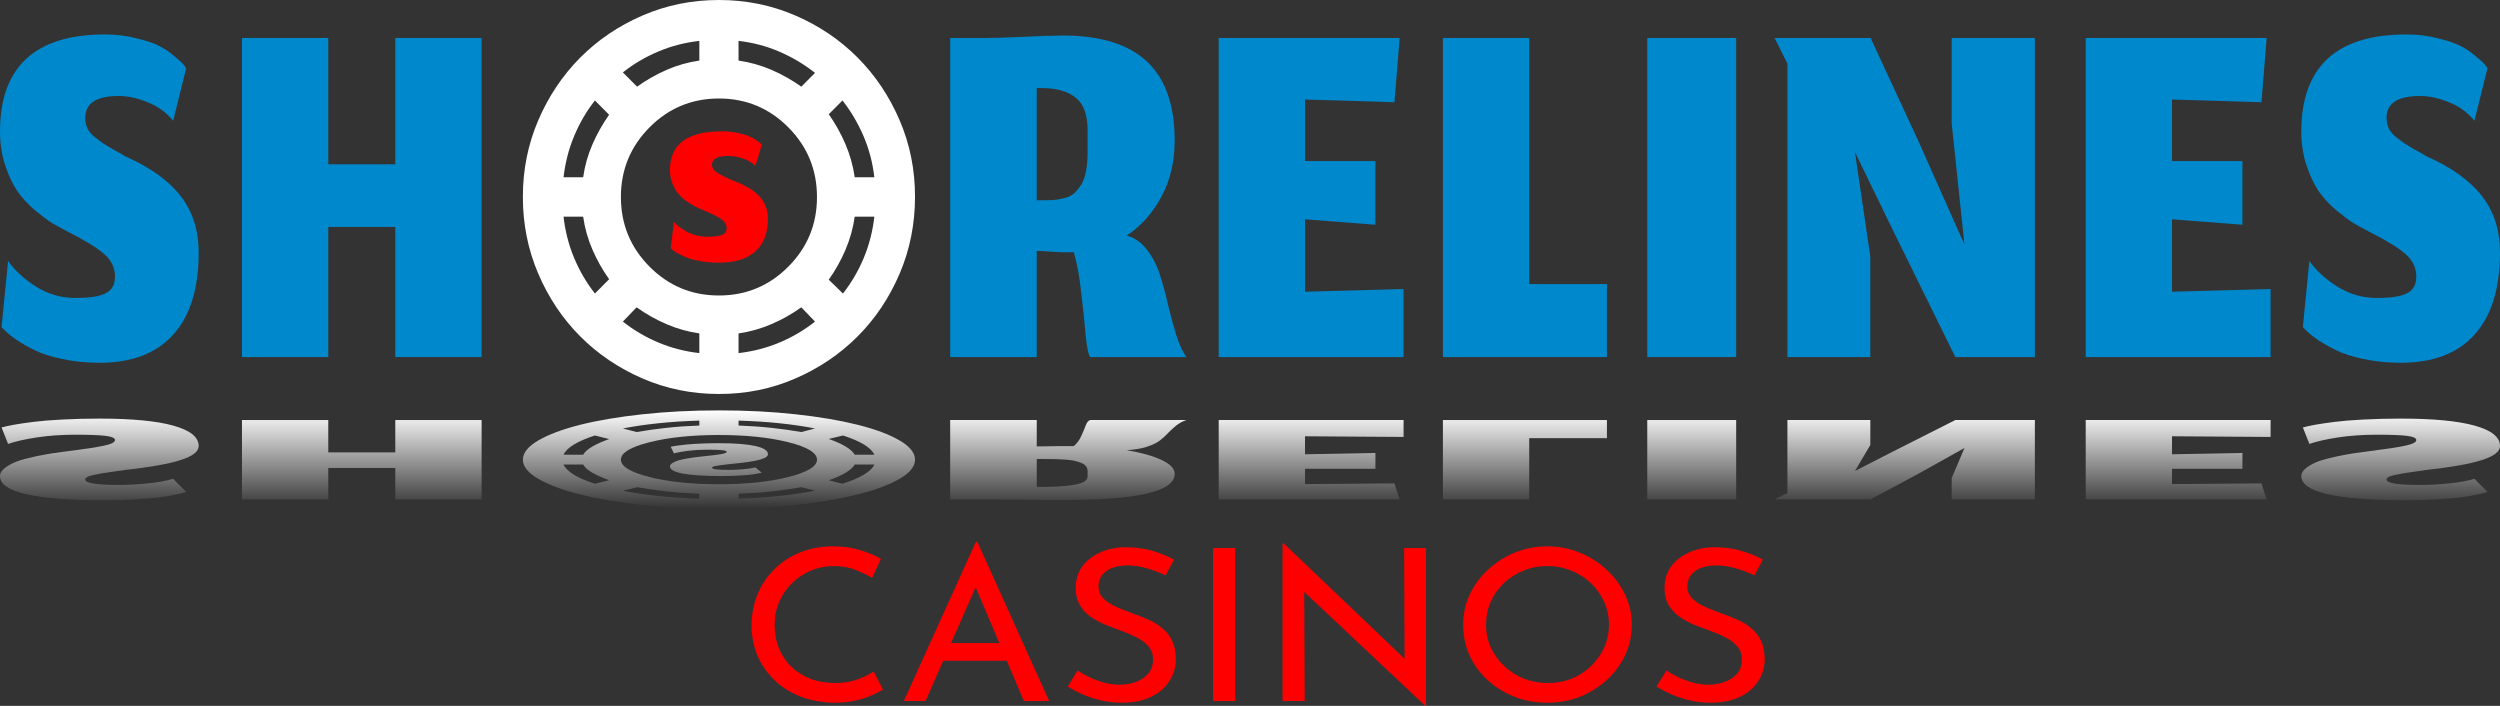
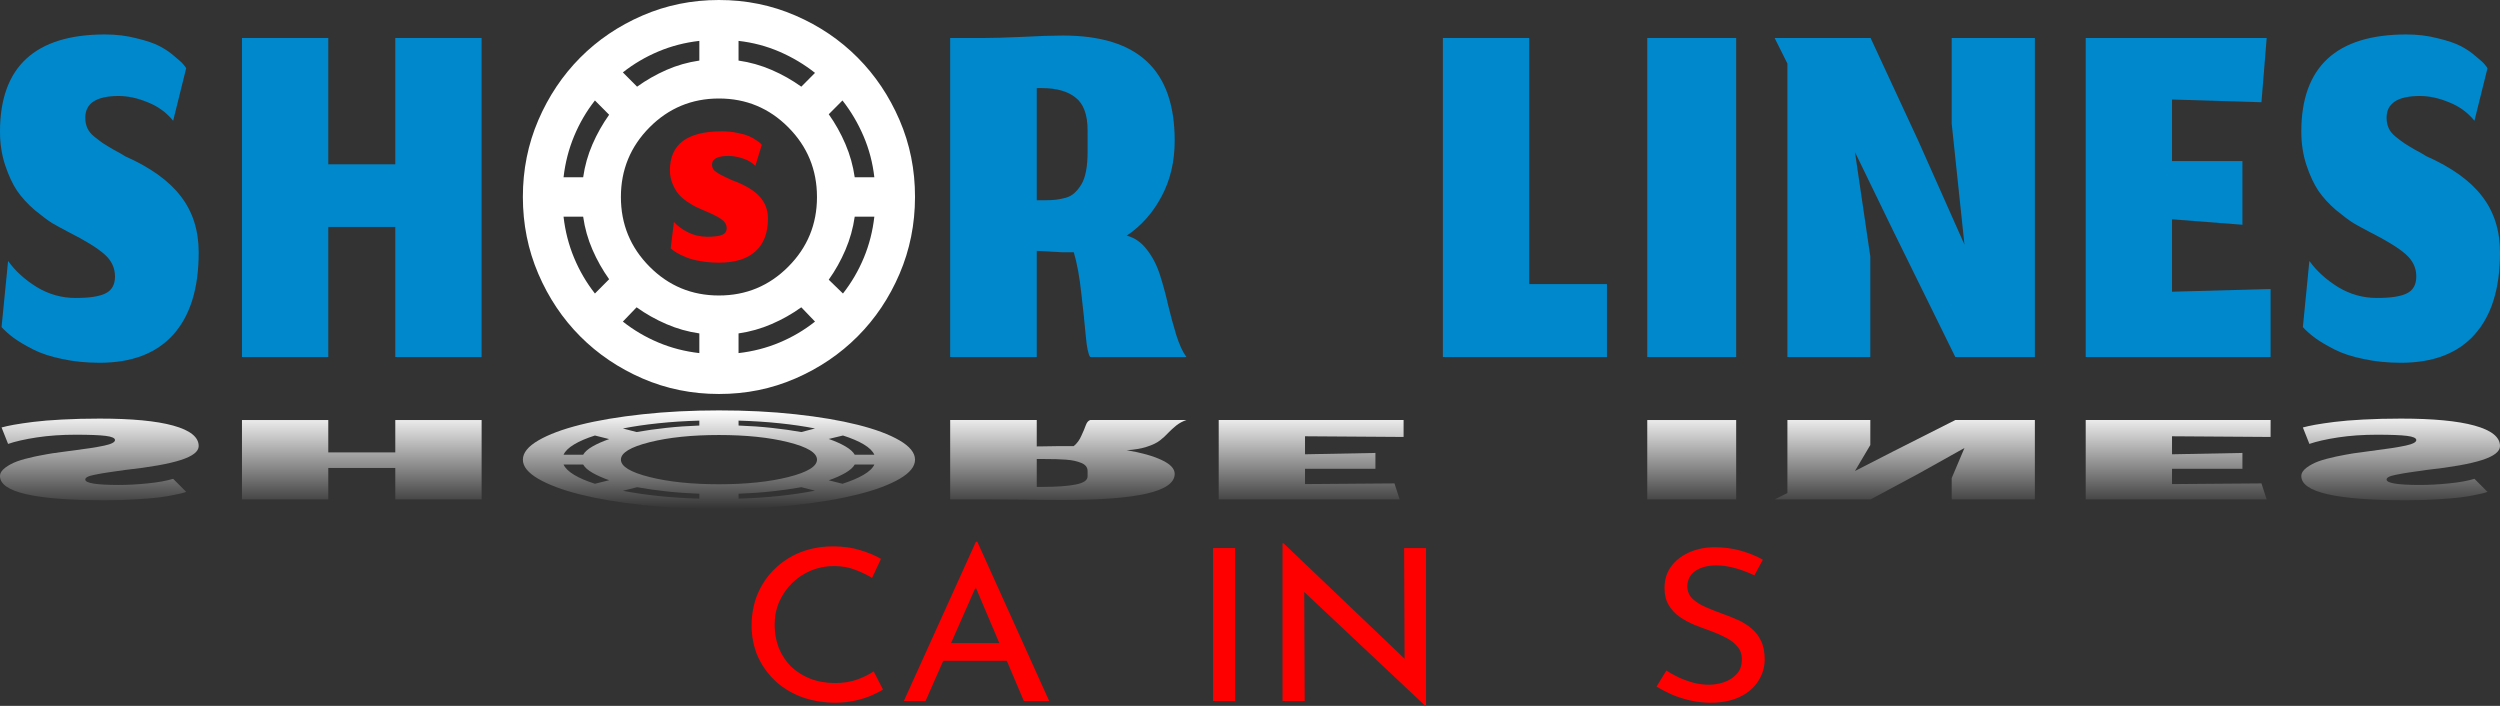
<svg xmlns="http://www.w3.org/2000/svg" width="170" height="48" viewBox="0 0 170 48" fill="none">
  <rect x="0" y="0" width="170" height="48" fill="#333333" stroke="none" />
  <path d="M60.045 46.892C59.859 47.007 59.606 47.137 59.285 47.281C58.964 47.424 58.587 47.544 58.153 47.64C57.728 47.736 57.263 47.784 56.756 47.784C55.888 47.774 55.102 47.63 54.398 47.352C53.705 47.074 53.116 46.696 52.63 46.216C52.144 45.736 51.766 45.185 51.497 44.562C51.239 43.929 51.109 43.257 51.109 42.548C51.109 41.771 51.244 41.056 51.513 40.404C51.792 39.743 52.18 39.172 52.676 38.693C53.173 38.203 53.757 37.825 54.429 37.556C55.112 37.288 55.856 37.153 56.663 37.153C57.336 37.153 57.946 37.24 58.494 37.412C59.042 37.575 59.513 37.772 59.906 38.002L59.3 39.297C58.99 39.105 58.613 38.923 58.168 38.75C57.734 38.578 57.248 38.491 56.71 38.491C56.162 38.491 55.645 38.592 55.158 38.793C54.672 38.995 54.243 39.278 53.871 39.642C53.498 40.006 53.204 40.433 52.986 40.922C52.78 41.402 52.676 41.92 52.676 42.476C52.676 43.042 52.769 43.569 52.956 44.058C53.152 44.538 53.426 44.955 53.778 45.31C54.14 45.664 54.574 45.943 55.081 46.144C55.588 46.345 56.157 46.446 56.787 46.446C57.356 46.446 57.863 46.365 58.308 46.202C58.752 46.038 59.12 45.856 59.409 45.655L60.045 46.892Z" fill="#FF0000" />
  <path d="M61.462 47.669L66.364 36.837H66.457L71.344 47.669H69.622L65.961 39.023L67.031 38.376L62.936 47.669H61.462ZM64.332 43.727H68.505L69.002 44.936H63.898L64.332 43.727Z" fill="#FF0000" />
-   <path d="M79.259 39.124C78.876 38.942 78.457 38.784 78.002 38.649C77.547 38.515 77.103 38.448 76.668 38.448C76.068 38.448 75.587 38.578 75.225 38.836C74.874 39.095 74.698 39.441 74.698 39.872C74.698 40.198 74.812 40.476 75.039 40.706C75.267 40.927 75.567 41.119 75.939 41.282C76.311 41.445 76.699 41.598 77.103 41.742C77.454 41.867 77.801 42.006 78.142 42.159C78.483 42.313 78.788 42.505 79.057 42.735C79.336 42.965 79.554 43.248 79.709 43.584C79.874 43.919 79.957 44.336 79.957 44.835C79.957 45.382 79.807 45.88 79.507 46.331C79.218 46.782 78.799 47.137 78.251 47.395C77.702 47.654 77.051 47.784 76.296 47.784C75.799 47.784 75.324 47.731 74.868 47.626C74.424 47.52 74.01 47.386 73.627 47.223C73.245 47.05 72.903 46.873 72.603 46.691L73.271 45.597C73.519 45.76 73.803 45.919 74.124 46.072C74.445 46.216 74.781 46.336 75.132 46.432C75.484 46.518 75.825 46.561 76.156 46.561C76.508 46.561 76.854 46.504 77.195 46.389C77.547 46.264 77.837 46.077 78.064 45.828C78.292 45.578 78.406 45.247 78.406 44.835C78.406 44.48 78.302 44.188 78.095 43.958C77.899 43.718 77.635 43.516 77.304 43.353C76.973 43.181 76.621 43.027 76.249 42.893C75.898 42.768 75.541 42.634 75.179 42.49C74.817 42.337 74.481 42.155 74.17 41.944C73.86 41.723 73.612 41.455 73.426 41.138C73.24 40.822 73.147 40.438 73.147 39.987C73.147 39.441 73.286 38.966 73.565 38.563C73.855 38.151 74.248 37.83 74.744 37.599C75.241 37.36 75.81 37.23 76.451 37.211C77.175 37.211 77.811 37.292 78.359 37.456C78.918 37.618 79.409 37.82 79.833 38.06L79.259 39.124Z" fill="#FF0000" />
  <path d="M82.486 37.269H83.991V47.669H82.486V37.269Z" fill="#FF0000" />
  <path d="M96.924 48L88.252 39.843L88.687 39.944L88.718 47.669H87.213V36.952H87.29L95.87 45.137L95.513 45.065L95.482 37.269H96.971V48H96.924Z" fill="#FF0000" />
-   <path d="M99.498 42.476C99.498 41.757 99.643 41.081 99.933 40.448C100.233 39.805 100.646 39.239 101.174 38.75C101.701 38.251 102.306 37.863 102.989 37.585C103.682 37.297 104.426 37.153 105.223 37.153C106.009 37.153 106.743 37.297 107.426 37.585C108.119 37.863 108.729 38.251 109.256 38.75C109.794 39.239 110.213 39.805 110.513 40.448C110.813 41.081 110.963 41.757 110.963 42.476C110.963 43.214 110.813 43.905 110.513 44.547C110.213 45.19 109.794 45.756 109.256 46.245C108.729 46.724 108.119 47.103 107.426 47.381C106.743 47.65 106.009 47.784 105.223 47.784C104.426 47.784 103.682 47.65 102.989 47.381C102.306 47.113 101.701 46.739 101.174 46.259C100.646 45.78 100.233 45.219 99.933 44.576C99.643 43.934 99.498 43.233 99.498 42.476ZM101.05 42.49C101.05 43.037 101.158 43.55 101.375 44.029C101.593 44.499 101.893 44.916 102.275 45.281C102.658 45.645 103.103 45.933 103.609 46.144C104.116 46.345 104.664 46.446 105.254 46.446C105.833 46.446 106.376 46.345 106.883 46.144C107.39 45.933 107.829 45.645 108.201 45.281C108.574 44.916 108.869 44.499 109.086 44.029C109.303 43.55 109.411 43.032 109.411 42.476C109.411 41.929 109.303 41.416 109.086 40.937C108.869 40.448 108.569 40.021 108.186 39.656C107.803 39.292 107.359 39.009 106.852 38.808C106.345 38.597 105.802 38.491 105.223 38.491C104.633 38.491 104.085 38.597 103.578 38.808C103.072 39.019 102.627 39.306 102.244 39.671C101.862 40.035 101.567 40.462 101.36 40.951C101.153 41.431 101.05 41.944 101.05 42.49Z" fill="#FF0000" />
  <path d="M119.3 39.124C118.917 38.942 118.499 38.784 118.044 38.649C117.588 38.515 117.144 38.448 116.709 38.448C116.11 38.448 115.629 38.578 115.267 38.836C114.915 39.095 114.739 39.441 114.739 39.872C114.739 40.198 114.853 40.476 115.08 40.706C115.308 40.927 115.608 41.119 115.98 41.282C116.353 41.445 116.74 41.598 117.144 41.742C117.495 41.867 117.842 42.006 118.183 42.159C118.524 42.313 118.83 42.505 119.098 42.735C119.378 42.965 119.595 43.248 119.75 43.584C119.916 43.919 119.998 44.336 119.998 44.835C119.998 45.382 119.848 45.88 119.548 46.331C119.259 46.782 118.84 47.137 118.292 47.395C117.744 47.654 117.092 47.784 116.337 47.784C115.841 47.784 115.365 47.731 114.91 47.626C114.465 47.52 114.051 47.386 113.669 47.223C113.286 47.05 112.945 46.873 112.645 46.691L113.312 45.597C113.56 45.76 113.845 45.919 114.165 46.072C114.486 46.216 114.822 46.336 115.174 46.432C115.525 46.518 115.866 46.561 116.197 46.561C116.549 46.561 116.896 46.504 117.237 46.389C117.589 46.264 117.878 46.077 118.106 45.828C118.333 45.578 118.447 45.247 118.447 44.835C118.447 44.48 118.343 44.188 118.137 43.958C117.94 43.718 117.676 43.516 117.345 43.353C117.014 43.181 116.663 43.027 116.291 42.893C115.939 42.768 115.582 42.634 115.22 42.49C114.858 42.337 114.522 42.155 114.212 41.944C113.901 41.723 113.653 41.455 113.467 41.138C113.281 40.822 113.188 40.438 113.188 39.987C113.188 39.441 113.327 38.966 113.607 38.563C113.896 38.151 114.289 37.83 114.786 37.599C115.282 37.36 115.851 37.23 116.492 37.211C117.216 37.211 117.852 37.292 118.4 37.456C118.959 37.618 119.45 37.82 119.874 38.06L119.3 39.124Z" fill="#FF0000" />
  <path d="M6.773 24.668C5.863 24.668 5.012 24.582 4.22 24.409C3.44 24.249 2.784 24.033 2.252 23.761C1.72 23.49 1.283 23.231 0.94 22.984C0.609 22.737 0.331 22.49 0.106 22.243L0.55 17.745C1.034 18.424 1.684 19.016 2.5 19.522C3.316 20.016 4.196 20.262 5.142 20.262C6.088 20.262 6.768 20.158 7.181 19.948C7.607 19.738 7.82 19.355 7.82 18.8C7.82 18.208 7.577 17.702 7.093 17.282C6.62 16.862 5.798 16.356 4.628 15.764C4.202 15.542 3.842 15.344 3.546 15.172C3.251 14.986 2.855 14.69 2.358 14.283C1.874 13.864 1.478 13.431 1.17 12.987C0.863 12.531 0.591 11.95 0.355 11.247C0.118 10.531 0 9.766 0 8.952C0 4.546 2.382 2.343 7.146 2.343C7.902 2.343 8.612 2.429 9.274 2.602C9.947 2.762 10.473 2.941 10.852 3.139C11.23 3.336 11.573 3.571 11.88 3.842C12.199 4.101 12.4 4.287 12.483 4.398C12.566 4.496 12.625 4.577 12.66 4.638L11.774 8.211C11.313 7.643 10.733 7.224 10.036 6.952C9.35 6.668 8.694 6.527 8.068 6.527C6.555 6.527 5.798 7.02 5.798 8.007C5.798 8.267 5.845 8.501 5.94 8.711C6.035 8.921 6.188 9.112 6.401 9.285C6.614 9.458 6.809 9.606 6.986 9.729C7.175 9.853 7.429 10.007 7.749 10.192C8.08 10.365 8.328 10.507 8.493 10.618C10.219 11.383 11.484 12.29 12.288 13.339C13.104 14.388 13.511 15.665 13.511 17.171C13.511 19.615 12.932 21.478 11.774 22.762C10.627 24.033 8.96 24.668 6.773 24.668Z" fill="#0088CC" />
  <path d="M22.323 24.28H16.454V2.583H22.323V11.173H26.88V2.583H32.749V24.28H26.88V15.431H22.323V24.28Z" fill="#0088CC" />
  <path d="M70.499 17.06V24.28H64.612V2.583H66.953C67.52 2.583 68.365 2.559 69.488 2.509C70.611 2.448 71.539 2.417 72.272 2.417C74.825 2.417 76.728 3.003 77.982 4.175C79.246 5.348 79.879 7.144 79.879 9.562C79.879 10.994 79.577 12.265 78.975 13.376C78.383 14.487 77.597 15.369 76.616 16.023C77.148 16.159 77.603 16.474 77.982 16.967C78.372 17.461 78.673 18.047 78.886 18.726C79.099 19.392 79.282 20.071 79.436 20.762C79.601 21.441 79.784 22.114 79.985 22.78C80.198 23.447 80.428 23.946 80.677 24.28H74.134C74.004 24.107 73.903 23.625 73.832 22.836C73.761 22.034 73.661 21.077 73.531 19.966C73.413 18.843 73.241 17.905 73.017 17.152C72.993 17.152 72.964 17.152 72.928 17.152C72.704 17.152 72.461 17.152 72.201 17.152C71.953 17.14 71.734 17.128 71.545 17.115C71.356 17.103 71.155 17.091 70.942 17.078C70.741 17.066 70.594 17.06 70.499 17.06ZM70.499 13.617H71.066C71.362 13.617 71.61 13.604 71.811 13.58C72.012 13.555 72.231 13.512 72.467 13.45C72.715 13.376 72.916 13.265 73.07 13.117C73.235 12.969 73.389 12.777 73.531 12.543C73.673 12.308 73.779 12.006 73.85 11.636C73.921 11.266 73.957 10.834 73.957 10.34V8.878C73.957 7.804 73.685 7.057 73.141 6.638C72.609 6.206 71.841 5.99 70.836 5.99H70.499V13.617Z" fill="#0088CC" />
-   <path d="M95.443 24.28H82.872V2.583H95.177L94.823 6.952L88.741 6.767V10.951H93.528V15.283L88.741 14.912V19.837L95.443 19.652V24.28Z" fill="#0088CC" />
  <path d="M98.117 24.28V2.583H103.987V19.318H109.271V24.28H98.117Z" fill="#0088CC" />
  <path d="M112.014 24.28V2.583H118.06V24.28H112.014Z" fill="#0088CC" />
  <path d="M127.182 24.28H121.544V4.324L120.675 2.583H127.2L130.463 9.618L133.583 16.634L132.715 8.396V2.583H138.371V24.28H132.963L128.743 15.709L126.136 10.34L127.182 17.449V24.28Z" fill="#0088CC" />
  <path d="M154.4 24.28H141.828V2.583H154.134L153.779 6.952L147.697 6.767V10.951H152.485V15.283L147.697 14.912V19.837L154.4 19.652V24.28Z" fill="#0088CC" />
  <path d="M163.262 24.668C162.352 24.668 161.501 24.582 160.709 24.409C159.929 24.249 159.272 24.033 158.741 23.761C158.209 23.49 157.771 23.231 157.428 22.984C157.097 22.737 156.82 22.49 156.595 22.243L157.038 17.745C157.523 18.424 158.173 19.016 158.989 19.522C159.804 20.016 160.685 20.262 161.631 20.262C162.576 20.262 163.256 20.158 163.67 19.948C164.095 19.738 164.308 19.355 164.308 18.8C164.308 18.208 164.066 17.702 163.581 17.282C163.108 16.862 162.287 16.356 161.117 15.764C160.691 15.542 160.33 15.344 160.035 15.172C159.739 14.986 159.343 14.69 158.847 14.283C158.362 13.864 157.966 13.431 157.659 12.987C157.352 12.531 157.08 11.95 156.843 11.247C156.607 10.531 156.489 9.766 156.489 8.952C156.489 4.546 158.871 2.343 163.634 2.343C164.391 2.343 165.1 2.429 165.762 2.602C166.436 2.762 166.962 2.941 167.34 3.139C167.719 3.336 168.061 3.571 168.369 3.842C168.688 4.101 168.889 4.287 168.972 4.398C169.054 4.496 169.113 4.577 169.149 4.638L168.262 8.211C167.801 7.643 167.222 7.224 166.525 6.952C165.839 6.668 165.183 6.527 164.556 6.527C163.043 6.527 162.287 7.02 162.287 8.007C162.287 8.267 162.334 8.501 162.429 8.711C162.523 8.921 162.677 9.112 162.89 9.285C163.102 9.458 163.298 9.606 163.475 9.729C163.664 9.853 163.918 10.007 164.237 10.192C164.568 10.365 164.817 10.507 164.982 10.618C166.708 11.383 167.973 12.29 168.777 13.339C169.592 14.388 170 15.665 170 17.171C170 19.615 169.421 21.478 168.262 22.762C167.116 24.033 165.449 24.668 163.262 24.668Z" fill="#0088CC" />
  <path d="M48.897 17.861C48.448 17.861 48.028 17.826 47.637 17.757C47.252 17.693 46.928 17.607 46.666 17.498C46.403 17.39 46.188 17.286 46.018 17.187C45.855 17.088 45.718 16.99 45.607 16.891L45.826 15.091C46.065 15.363 46.386 15.6 46.788 15.802C47.191 16 47.625 16.099 48.092 16.099C48.559 16.099 48.894 16.057 49.098 15.973C49.308 15.889 49.413 15.736 49.413 15.514C49.413 15.277 49.293 15.074 49.054 14.906C48.821 14.739 48.416 14.536 47.838 14.299C47.628 14.21 47.45 14.131 47.304 14.062C47.159 13.988 46.963 13.87 46.718 13.707C46.479 13.539 46.284 13.366 46.132 13.188C45.98 13.006 45.846 12.774 45.73 12.492C45.613 12.206 45.555 11.9 45.555 11.574C45.555 9.812 46.73 8.931 49.081 8.931C49.454 8.931 49.804 8.965 50.13 9.034C50.463 9.099 50.722 9.17 50.909 9.249C51.096 9.328 51.265 9.422 51.416 9.53C51.574 9.634 51.673 9.708 51.714 9.753C51.755 9.792 51.784 9.824 51.801 9.849L51.364 11.278C51.136 11.051 50.851 10.883 50.507 10.774C50.168 10.661 49.845 10.604 49.535 10.604C48.789 10.604 48.416 10.802 48.416 11.197C48.416 11.3 48.439 11.394 48.486 11.478C48.532 11.562 48.608 11.638 48.713 11.707C48.818 11.777 48.914 11.836 49.002 11.885C49.095 11.935 49.221 11.996 49.378 12.07C49.541 12.139 49.664 12.196 49.745 12.241C50.597 12.547 51.221 12.909 51.618 13.329C52.02 13.749 52.221 14.26 52.221 14.862C52.221 15.839 51.936 16.585 51.364 17.098C50.798 17.607 49.976 17.861 48.897 17.861Z" fill="#FF0000" />
  <path d="M48.888 26.791C47.044 26.791 45.31 26.439 43.688 25.735C42.066 25.031 40.655 24.077 39.455 22.873C38.255 21.668 37.305 20.25 36.605 18.619C35.906 16.989 35.556 15.248 35.555 13.395C35.554 11.543 35.904 9.802 36.605 8.171C37.307 6.54 38.257 5.123 39.455 3.918C40.653 2.713 42.064 1.759 43.688 1.056C45.312 0.352 47.045 0 48.888 0C50.731 0 52.464 0.352 54.088 1.056C55.712 1.759 57.123 2.713 58.321 3.918C59.52 5.123 60.47 6.54 61.172 8.171C61.874 9.802 62.224 11.543 62.221 13.395C62.219 15.248 61.868 16.989 61.171 18.619C60.473 20.25 59.523 21.668 58.321 22.873C57.12 24.077 55.709 25.032 54.088 25.736C52.468 26.441 50.734 26.793 48.888 26.791ZM47.555 24.011V22.672C46.777 22.56 46.027 22.348 45.305 22.035C44.584 21.723 43.911 21.343 43.288 20.897L42.355 21.868C43.088 22.448 43.894 22.923 44.772 23.292C45.65 23.661 46.578 23.9 47.555 24.011ZM50.221 24.011C51.199 23.899 52.127 23.66 53.005 23.292C53.884 22.924 54.689 22.449 55.421 21.868L54.488 20.897C53.866 21.343 53.194 21.723 52.472 22.035C51.75 22.348 51 22.56 50.221 22.672V24.011ZM48.888 20.093C50.733 20.093 52.305 19.44 53.605 18.133C54.906 16.827 55.556 15.248 55.555 13.395C55.554 11.543 54.904 9.964 53.604 8.657C52.304 7.351 50.733 6.698 48.888 6.698C47.044 6.698 45.472 7.351 44.172 8.657C42.873 9.964 42.222 11.543 42.221 13.395C42.221 15.248 42.871 16.827 44.172 18.135C45.473 19.442 47.045 20.095 48.888 20.093ZM57.321 19.959C57.899 19.222 58.372 18.413 58.739 17.532C59.106 16.65 59.344 15.718 59.455 14.735H58.121C58.01 15.516 57.799 16.27 57.488 16.996C57.177 17.722 56.799 18.397 56.355 19.021L57.321 19.959ZM40.455 19.959L41.421 18.988C40.977 18.363 40.599 17.693 40.288 16.979C39.977 16.264 39.766 15.516 39.655 14.735H38.321C38.432 15.717 38.671 16.649 39.037 17.53C39.404 18.412 39.876 19.221 40.455 19.959ZM38.321 12.056H39.655C39.766 11.274 39.977 10.527 40.288 9.812C40.599 9.098 40.977 8.428 41.421 7.803L40.455 6.832C39.877 7.568 39.405 8.378 39.039 9.26C38.672 10.143 38.433 11.074 38.321 12.056ZM58.121 12.056H59.455C59.344 11.073 59.099 10.142 58.721 9.26C58.344 8.379 57.866 7.569 57.288 6.832L56.355 7.769C56.799 8.394 57.177 9.07 57.488 9.796C57.799 10.522 58.01 11.275 58.121 12.056ZM43.321 5.894C43.944 5.447 44.61 5.068 45.321 4.755C46.032 4.443 46.777 4.231 47.555 4.119V2.78C46.577 2.891 45.649 3.131 44.772 3.5C43.895 3.869 43.089 4.343 42.355 4.923L43.321 5.894ZM54.488 5.894L55.421 4.956C54.688 4.376 53.883 3.896 53.005 3.516C52.128 3.137 51.2 2.891 50.221 2.78V4.119C50.999 4.231 51.749 4.443 52.472 4.755C53.195 5.068 53.867 5.447 54.488 5.894Z" fill="white" />
-   <path d="M48.898 30.139C48.448 30.139 48.028 30.148 47.638 30.165C47.253 30.181 46.929 30.203 46.667 30.23C46.404 30.257 46.188 30.283 46.019 30.308C45.936 30.32 45.861 30.333 45.791 30.345C45.724 30.358 45.663 30.37 45.608 30.382L45.827 30.832C46.066 30.764 46.387 30.705 46.789 30.654C47.192 30.605 47.626 30.58 48.092 30.58C48.559 30.58 48.894 30.59 49.099 30.611C49.309 30.632 49.414 30.671 49.414 30.726C49.414 30.785 49.295 30.836 49.055 30.878C48.822 30.92 48.417 30.971 47.839 31.03C47.725 31.042 47.62 31.053 47.526 31.064L47.306 31.089C47.159 31.108 46.964 31.137 46.719 31.178C46.48 31.22 46.285 31.263 46.133 31.308C46.059 31.329 45.991 31.354 45.926 31.382C45.856 31.412 45.791 31.445 45.73 31.482C45.685 31.509 45.649 31.538 45.621 31.567C45.598 31.591 45.582 31.616 45.571 31.641C45.561 31.664 45.556 31.687 45.556 31.711C45.556 32.152 46.731 32.372 49.081 32.372C49.454 32.372 49.805 32.363 50.131 32.346C50.463 32.33 50.724 32.312 50.91 32.292C51.005 32.282 51.095 32.271 51.181 32.259C51.264 32.248 51.342 32.235 51.417 32.222C51.574 32.196 51.674 32.178 51.714 32.166L51.751 32.157C51.774 32.151 51.79 32.147 51.802 32.142L51.365 31.785C51.137 31.842 50.852 31.884 50.508 31.911C50.169 31.939 49.846 31.954 49.537 31.954C48.79 31.954 48.417 31.904 48.417 31.805C48.417 31.779 48.44 31.756 48.486 31.735C48.514 31.723 48.55 31.711 48.598 31.7C48.632 31.692 48.671 31.685 48.714 31.678C48.818 31.66 48.915 31.646 49.003 31.633L49.133 31.617C49.204 31.608 49.285 31.598 49.379 31.587L49.52 31.572C49.615 31.561 49.691 31.552 49.746 31.544C50.598 31.468 51.222 31.377 51.619 31.272C52.022 31.167 52.222 31.04 52.222 30.889C52.222 30.645 51.937 30.458 51.365 30.33C50.799 30.203 49.976 30.139 48.898 30.139Z" fill="url(#paint0_linear_5019_7376)" />
  <path fill-rule="evenodd" clip-rule="evenodd" d="M43.689 28.171C45.311 27.995 47.044 27.907 48.889 27.907C50.735 27.906 52.468 27.994 54.089 28.17C55.71 28.346 57.12 28.585 58.322 28.886C59.524 29.188 60.474 29.542 61.172 29.95C61.87 30.357 62.22 30.793 62.222 31.256C62.224 31.719 61.875 32.154 61.173 32.562C60.471 32.969 59.52 33.324 58.322 33.625C57.123 33.926 55.713 34.165 54.089 34.341C52.465 34.517 50.731 34.605 48.889 34.605C47.046 34.605 45.312 34.517 43.689 34.341C42.065 34.165 40.654 33.926 39.455 33.625C38.257 33.324 37.308 32.969 36.606 32.562C35.905 32.154 35.554 31.719 35.556 31.256C35.557 30.793 35.907 30.357 36.606 29.95C37.306 29.542 38.255 29.188 39.455 28.886C40.655 28.585 42.067 28.347 43.689 28.171ZM47.555 28.937V28.602C46.579 28.629 45.651 28.689 44.773 28.782C43.894 28.874 43.089 28.992 42.356 29.137L43.289 29.38C43.912 29.269 44.584 29.174 45.306 29.096C46.028 29.017 46.777 28.965 47.555 28.937ZM53.007 28.782C52.128 28.69 51.2 28.63 50.222 28.602V28.937C51 28.965 51.751 29.017 52.473 29.096C53.194 29.174 53.867 29.269 54.489 29.38L55.422 29.137C54.69 28.992 53.885 28.873 53.007 28.782ZM53.606 30.071C52.306 29.745 50.733 29.581 48.889 29.581C47.046 29.581 45.474 29.744 44.173 30.071C42.871 30.398 42.221 30.793 42.222 31.256C42.223 31.719 42.873 32.114 44.173 32.44C45.472 32.767 47.044 32.93 48.889 32.93C50.733 32.93 52.306 32.767 53.605 32.44C54.904 32.114 55.554 31.719 55.556 31.256C55.557 30.793 54.907 30.398 53.606 30.071ZM58.739 30.221C58.372 30.001 57.9 29.799 57.322 29.615L56.355 29.849C56.8 30.005 57.178 30.174 57.489 30.355C57.8 30.537 58.011 30.725 58.122 30.921H59.455C59.346 30.675 59.107 30.442 58.739 30.221ZM41.422 29.858L40.456 29.615C39.877 29.799 39.404 30.002 39.039 30.222C38.672 30.442 38.433 30.675 38.322 30.921H39.656C39.767 30.725 39.978 30.538 40.289 30.36C40.6 30.181 40.978 30.014 41.422 29.858ZM39.656 31.59H38.322C38.434 31.836 38.673 32.069 39.04 32.289C39.405 32.51 39.877 32.712 40.456 32.897L41.422 32.654C40.978 32.498 40.6 32.33 40.289 32.151C39.978 31.973 39.767 31.786 39.656 31.59ZM59.455 31.59H58.122C58.011 31.786 57.8 31.974 57.489 32.156C57.178 32.337 56.8 32.506 56.355 32.662L57.288 32.897C57.867 32.712 58.344 32.51 58.722 32.289C59.1 32.069 59.345 31.836 59.455 31.59ZM45.322 33.416C44.611 33.337 43.944 33.243 43.322 33.131L42.356 33.374C43.09 33.519 43.895 33.637 44.773 33.729C45.65 33.822 46.578 33.882 47.555 33.91V33.575C46.777 33.547 46.033 33.494 45.322 33.416ZM55.422 33.365L54.489 33.131C53.867 33.243 53.196 33.337 52.473 33.416C51.75 33.494 51 33.547 50.222 33.575V33.91C51.201 33.882 52.129 33.82 53.007 33.725C53.883 33.63 54.689 33.511 55.422 33.365Z" fill="url(#paint1_linear_5019_7376)" />
  <path d="M4.22 28.529C5.012 28.486 5.864 28.465 6.773 28.465C8.96 28.465 10.627 28.623 11.774 28.939C12.932 29.259 13.511 29.722 13.511 30.33C13.511 30.705 13.103 31.022 12.288 31.283C11.484 31.544 10.219 31.77 8.493 31.96C8.328 31.988 8.079 32.023 7.748 32.066C7.579 32.091 7.428 32.113 7.295 32.133C7.178 32.151 7.075 32.167 6.986 32.181C6.896 32.197 6.8 32.214 6.7 32.233L6.506 32.271L6.401 32.292C6.188 32.335 6.034 32.382 5.94 32.435C5.845 32.487 5.799 32.545 5.799 32.61C5.799 32.855 6.555 32.978 8.067 32.978C8.695 32.978 9.35 32.943 10.036 32.872C10.733 32.804 11.313 32.7 11.774 32.559L12.661 33.448C12.625 33.463 12.566 33.483 12.483 33.508C12.4 33.535 12.199 33.581 11.88 33.646C11.572 33.713 11.229 33.772 10.852 33.821C10.473 33.87 9.947 33.914 9.273 33.954C8.611 33.997 7.903 34.019 7.146 34.019C2.382 34.019 0 33.471 0 32.375C0 32.172 0.118 31.982 0.355 31.804C0.591 31.629 0.863 31.484 1.171 31.371C1.478 31.26 1.874 31.153 2.358 31.048L2.595 31L2.782 30.964C2.913 30.938 3.036 30.915 3.15 30.895C3.298 30.868 3.43 30.846 3.546 30.827C3.748 30.798 3.98 30.766 4.244 30.731L4.628 30.68C5.799 30.533 6.62 30.407 7.093 30.302C7.577 30.198 7.82 30.072 7.82 29.925C7.82 29.787 7.606 29.692 7.181 29.639C6.768 29.587 6.088 29.561 5.142 29.561C4.196 29.561 3.316 29.622 2.5 29.745C1.684 29.871 1.034 30.018 0.55 30.187L0.106 29.068C0.331 29.007 0.609 28.945 0.94 28.884C1.283 28.823 1.72 28.758 2.252 28.691C2.784 28.623 3.44 28.569 4.22 28.529Z" fill="url(#paint2_linear_5019_7376)" />
  <path d="M16.454 28.562H22.323V30.763H26.88V28.562H32.75V33.959H26.88V31.822H22.323V33.959H16.454V28.562Z" fill="url(#paint3_linear_5019_7376)" />
  <path fill-rule="evenodd" clip-rule="evenodd" d="M70.499 30.358V28.562H64.612V33.959H66.953C67.519 33.959 68.365 33.965 69.488 33.977C69.776 33.981 70.053 33.985 70.317 33.988L70.627 33.991L71.119 33.995C71.545 33.999 71.929 34 72.272 34C74.825 34 76.728 33.855 77.982 33.563C79.246 33.271 79.879 32.825 79.879 32.223C79.879 31.867 79.578 31.55 78.975 31.274C78.383 30.998 77.598 30.778 76.617 30.616C77.148 30.582 77.603 30.503 77.982 30.381C78.371 30.258 78.673 30.112 78.886 29.943C79.098 29.777 79.282 29.609 79.436 29.437C79.601 29.268 79.784 29.101 79.985 28.935C80.198 28.769 80.429 28.645 80.677 28.562H74.134C74.004 28.605 73.903 28.724 73.832 28.921C73.762 29.12 73.661 29.358 73.531 29.635C73.412 29.914 73.241 30.147 73.016 30.335H72.202L71.86 30.339L70.942 30.353C70.741 30.356 70.594 30.358 70.499 30.358ZM70.499 31.214H71.067C71.362 31.214 71.61 31.217 71.811 31.223C72.012 31.23 72.231 31.24 72.468 31.256C72.715 31.274 72.917 31.302 73.07 31.338C73.236 31.375 73.389 31.423 73.531 31.481C73.673 31.54 73.779 31.615 73.85 31.707C73.921 31.799 73.956 31.907 73.956 32.029V32.393C73.956 32.66 73.685 32.846 73.141 32.95C72.609 33.058 71.84 33.111 70.835 33.111H70.499V31.214Z" fill="url(#paint4_linear_5019_7376)" />
  <path d="M82.872 28.562H95.444V29.713L88.741 29.667V30.892L93.529 30.8V31.877H88.741V32.918L94.823 32.872L95.178 33.959H82.872V28.562Z" fill="url(#paint5_linear_5019_7376)" />
-   <path d="M98.117 28.562V33.959H103.987V29.796H109.271V28.562H98.117Z" fill="url(#paint6_linear_5019_7376)" />
  <path d="M112.014 33.959V28.562H118.06V33.959H112.014Z" fill="url(#paint7_linear_5019_7376)" />
  <path d="M127.182 28.562H121.544V33.526L120.675 33.959H127.201L130.462 32.209L133.583 30.464L132.715 32.513V33.959H138.371V28.562H132.962L128.742 30.694L126.136 32.029L127.182 30.261V28.562Z" fill="url(#paint8_linear_5019_7376)" />
  <path d="M141.828 28.562H154.4V29.713L147.697 29.667V30.892L152.485 30.8V31.877H147.697V32.918L153.779 32.872L154.134 33.959H141.828V28.562Z" fill="url(#paint9_linear_5019_7376)" />
  <path d="M163.262 28.465C162.351 28.465 161.501 28.486 160.709 28.529C159.928 28.569 159.273 28.623 158.74 28.691C158.209 28.758 157.771 28.823 157.428 28.884C157.097 28.945 156.82 29.007 156.595 29.068L157.038 30.187C157.523 30.018 158.173 29.871 158.989 29.745C159.805 29.622 160.685 29.561 161.631 29.561C162.576 29.561 163.256 29.587 163.67 29.639C164.095 29.692 164.308 29.787 164.308 29.925C164.308 30.072 164.066 30.198 163.581 30.302C163.109 30.407 162.287 30.533 161.117 30.68C160.691 30.735 160.331 30.784 160.035 30.827C159.74 30.873 159.344 30.947 158.847 31.048C158.363 31.153 157.967 31.26 157.658 31.371C157.351 31.484 157.08 31.629 156.844 31.804C156.607 31.982 156.489 32.172 156.489 32.375C156.489 33.471 158.87 34.019 163.634 34.019C164.391 34.019 165.1 33.997 165.762 33.954C166.436 33.914 166.962 33.87 167.34 33.821C167.718 33.772 168.061 33.713 168.369 33.646C168.477 33.624 168.571 33.604 168.652 33.587L168.776 33.559C168.867 33.538 168.932 33.521 168.971 33.508C169.054 33.483 169.114 33.463 169.149 33.448L168.263 32.559C167.802 32.7 167.222 32.804 166.525 32.872C165.839 32.943 165.183 32.978 164.556 32.978C163.044 32.978 162.287 32.855 162.287 32.61C162.287 32.545 162.334 32.487 162.428 32.435C162.523 32.382 162.677 32.335 162.89 32.292C163.102 32.249 163.298 32.212 163.474 32.181L163.643 32.155L163.812 32.129C163.938 32.11 164.08 32.089 164.237 32.066C164.412 32.044 164.564 32.023 164.692 32.005C164.807 31.988 164.903 31.973 164.982 31.96C166.708 31.77 167.973 31.544 168.776 31.283C169.592 31.022 170 30.705 170 30.33C170 29.722 169.421 29.259 168.263 28.939C167.116 28.623 165.449 28.465 163.262 28.465Z" fill="url(#paint10_linear_5019_7376)" />
  <defs>
    <linearGradient id="paint0_linear_5019_7376" x1="85.556" y1="27.907" x2="85.556" y2="34.605" gradientUnits="userSpaceOnUse">
      <stop stop-color="white" />
      <stop offset="1" stop-color="white" stop-opacity="0" />
    </linearGradient>
    <linearGradient id="paint1_linear_5019_7376" x1="85.556" y1="27.907" x2="85.556" y2="34.605" gradientUnits="userSpaceOnUse">
      <stop stop-color="white" />
      <stop offset="1" stop-color="white" stop-opacity="0" />
    </linearGradient>
    <linearGradient id="paint2_linear_5019_7376" x1="85.556" y1="27.907" x2="85.556" y2="34.605" gradientUnits="userSpaceOnUse">
      <stop stop-color="white" />
      <stop offset="1" stop-color="white" stop-opacity="0" />
    </linearGradient>
    <linearGradient id="paint3_linear_5019_7376" x1="85.556" y1="27.907" x2="85.556" y2="34.605" gradientUnits="userSpaceOnUse">
      <stop stop-color="white" />
      <stop offset="1" stop-color="white" stop-opacity="0" />
    </linearGradient>
    <linearGradient id="paint4_linear_5019_7376" x1="85.556" y1="27.907" x2="85.556" y2="34.605" gradientUnits="userSpaceOnUse">
      <stop stop-color="white" />
      <stop offset="1" stop-color="white" stop-opacity="0" />
    </linearGradient>
    <linearGradient id="paint5_linear_5019_7376" x1="85.556" y1="27.907" x2="85.556" y2="34.605" gradientUnits="userSpaceOnUse">
      <stop stop-color="white" />
      <stop offset="1" stop-color="white" stop-opacity="0" />
    </linearGradient>
    <linearGradient id="paint6_linear_5019_7376" x1="85.556" y1="27.907" x2="85.556" y2="34.605" gradientUnits="userSpaceOnUse">
      <stop stop-color="white" />
      <stop offset="1" stop-color="white" stop-opacity="0" />
    </linearGradient>
    <linearGradient id="paint7_linear_5019_7376" x1="85.556" y1="27.907" x2="85.556" y2="34.605" gradientUnits="userSpaceOnUse">
      <stop stop-color="white" />
      <stop offset="1" stop-color="white" stop-opacity="0" />
    </linearGradient>
    <linearGradient id="paint8_linear_5019_7376" x1="85.556" y1="27.907" x2="85.556" y2="34.605" gradientUnits="userSpaceOnUse">
      <stop stop-color="white" />
      <stop offset="1" stop-color="white" stop-opacity="0" />
    </linearGradient>
    <linearGradient id="paint9_linear_5019_7376" x1="85.556" y1="27.907" x2="85.556" y2="34.605" gradientUnits="userSpaceOnUse">
      <stop stop-color="white" />
      <stop offset="1" stop-color="white" stop-opacity="0" />
    </linearGradient>
    <linearGradient id="paint10_linear_5019_7376" x1="85.556" y1="27.907" x2="85.556" y2="34.605" gradientUnits="userSpaceOnUse">
      <stop stop-color="white" />
      <stop offset="1" stop-color="white" stop-opacity="0" />
    </linearGradient>
  </defs>
</svg>